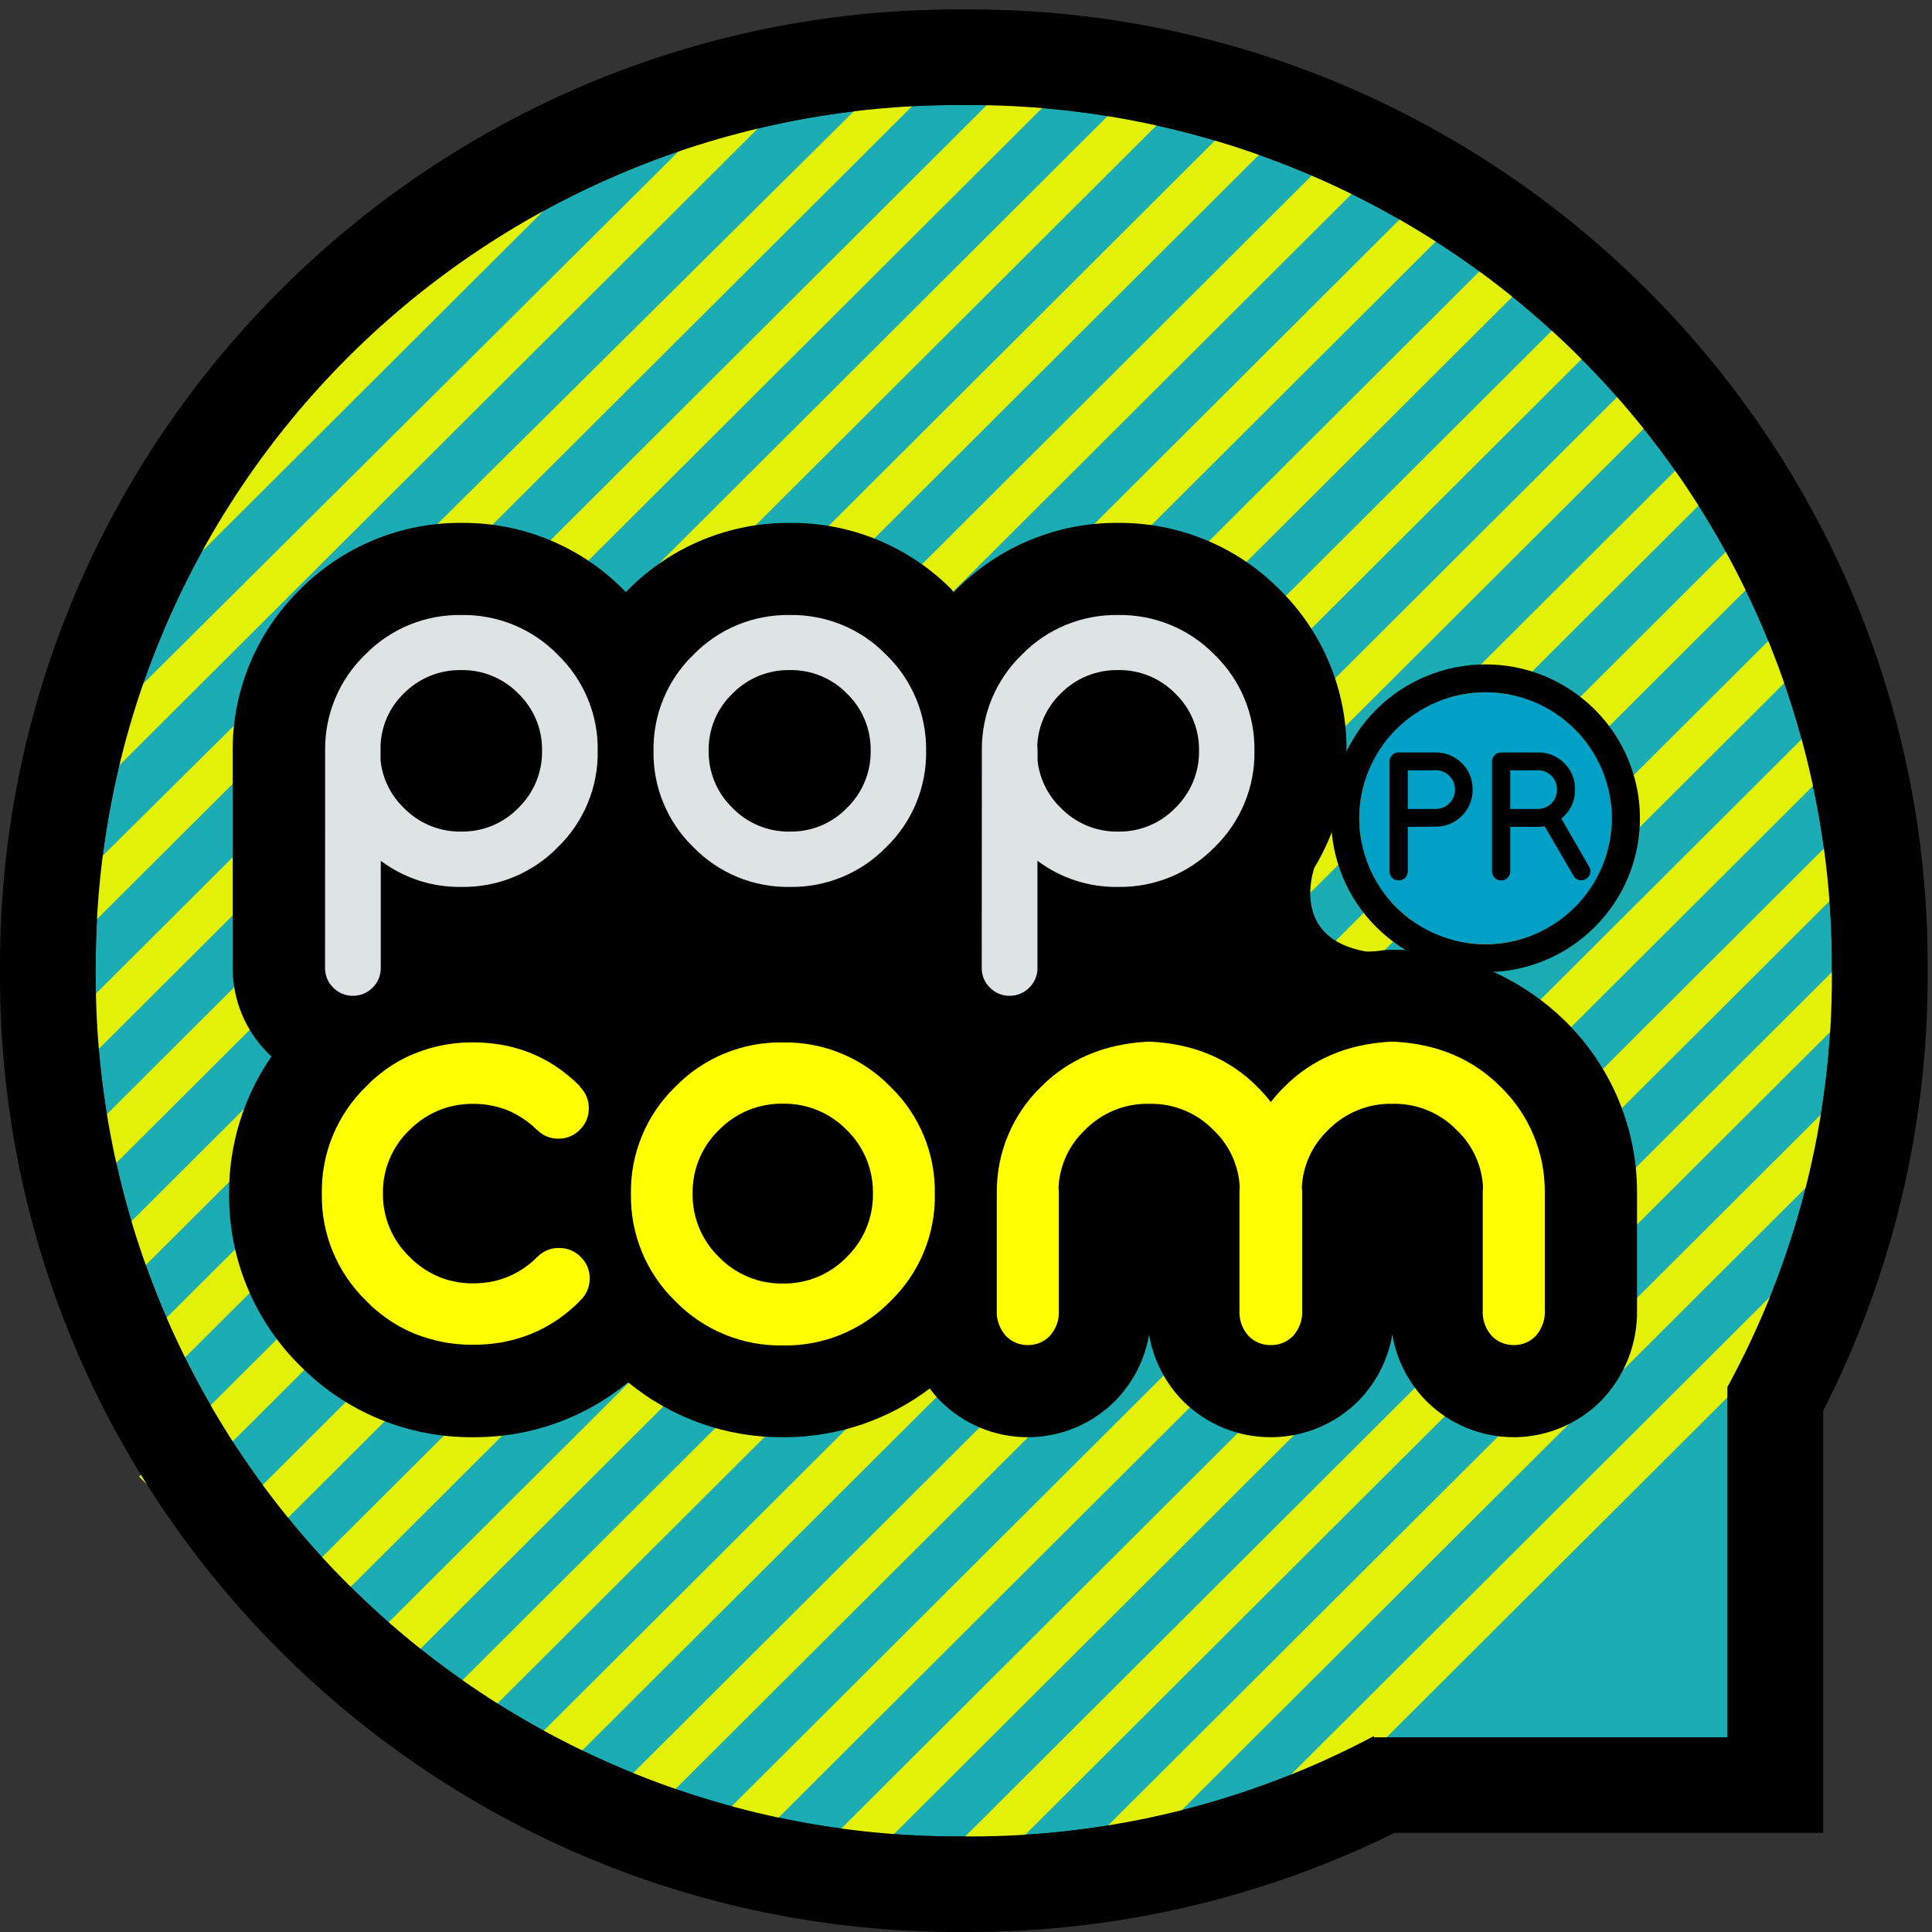
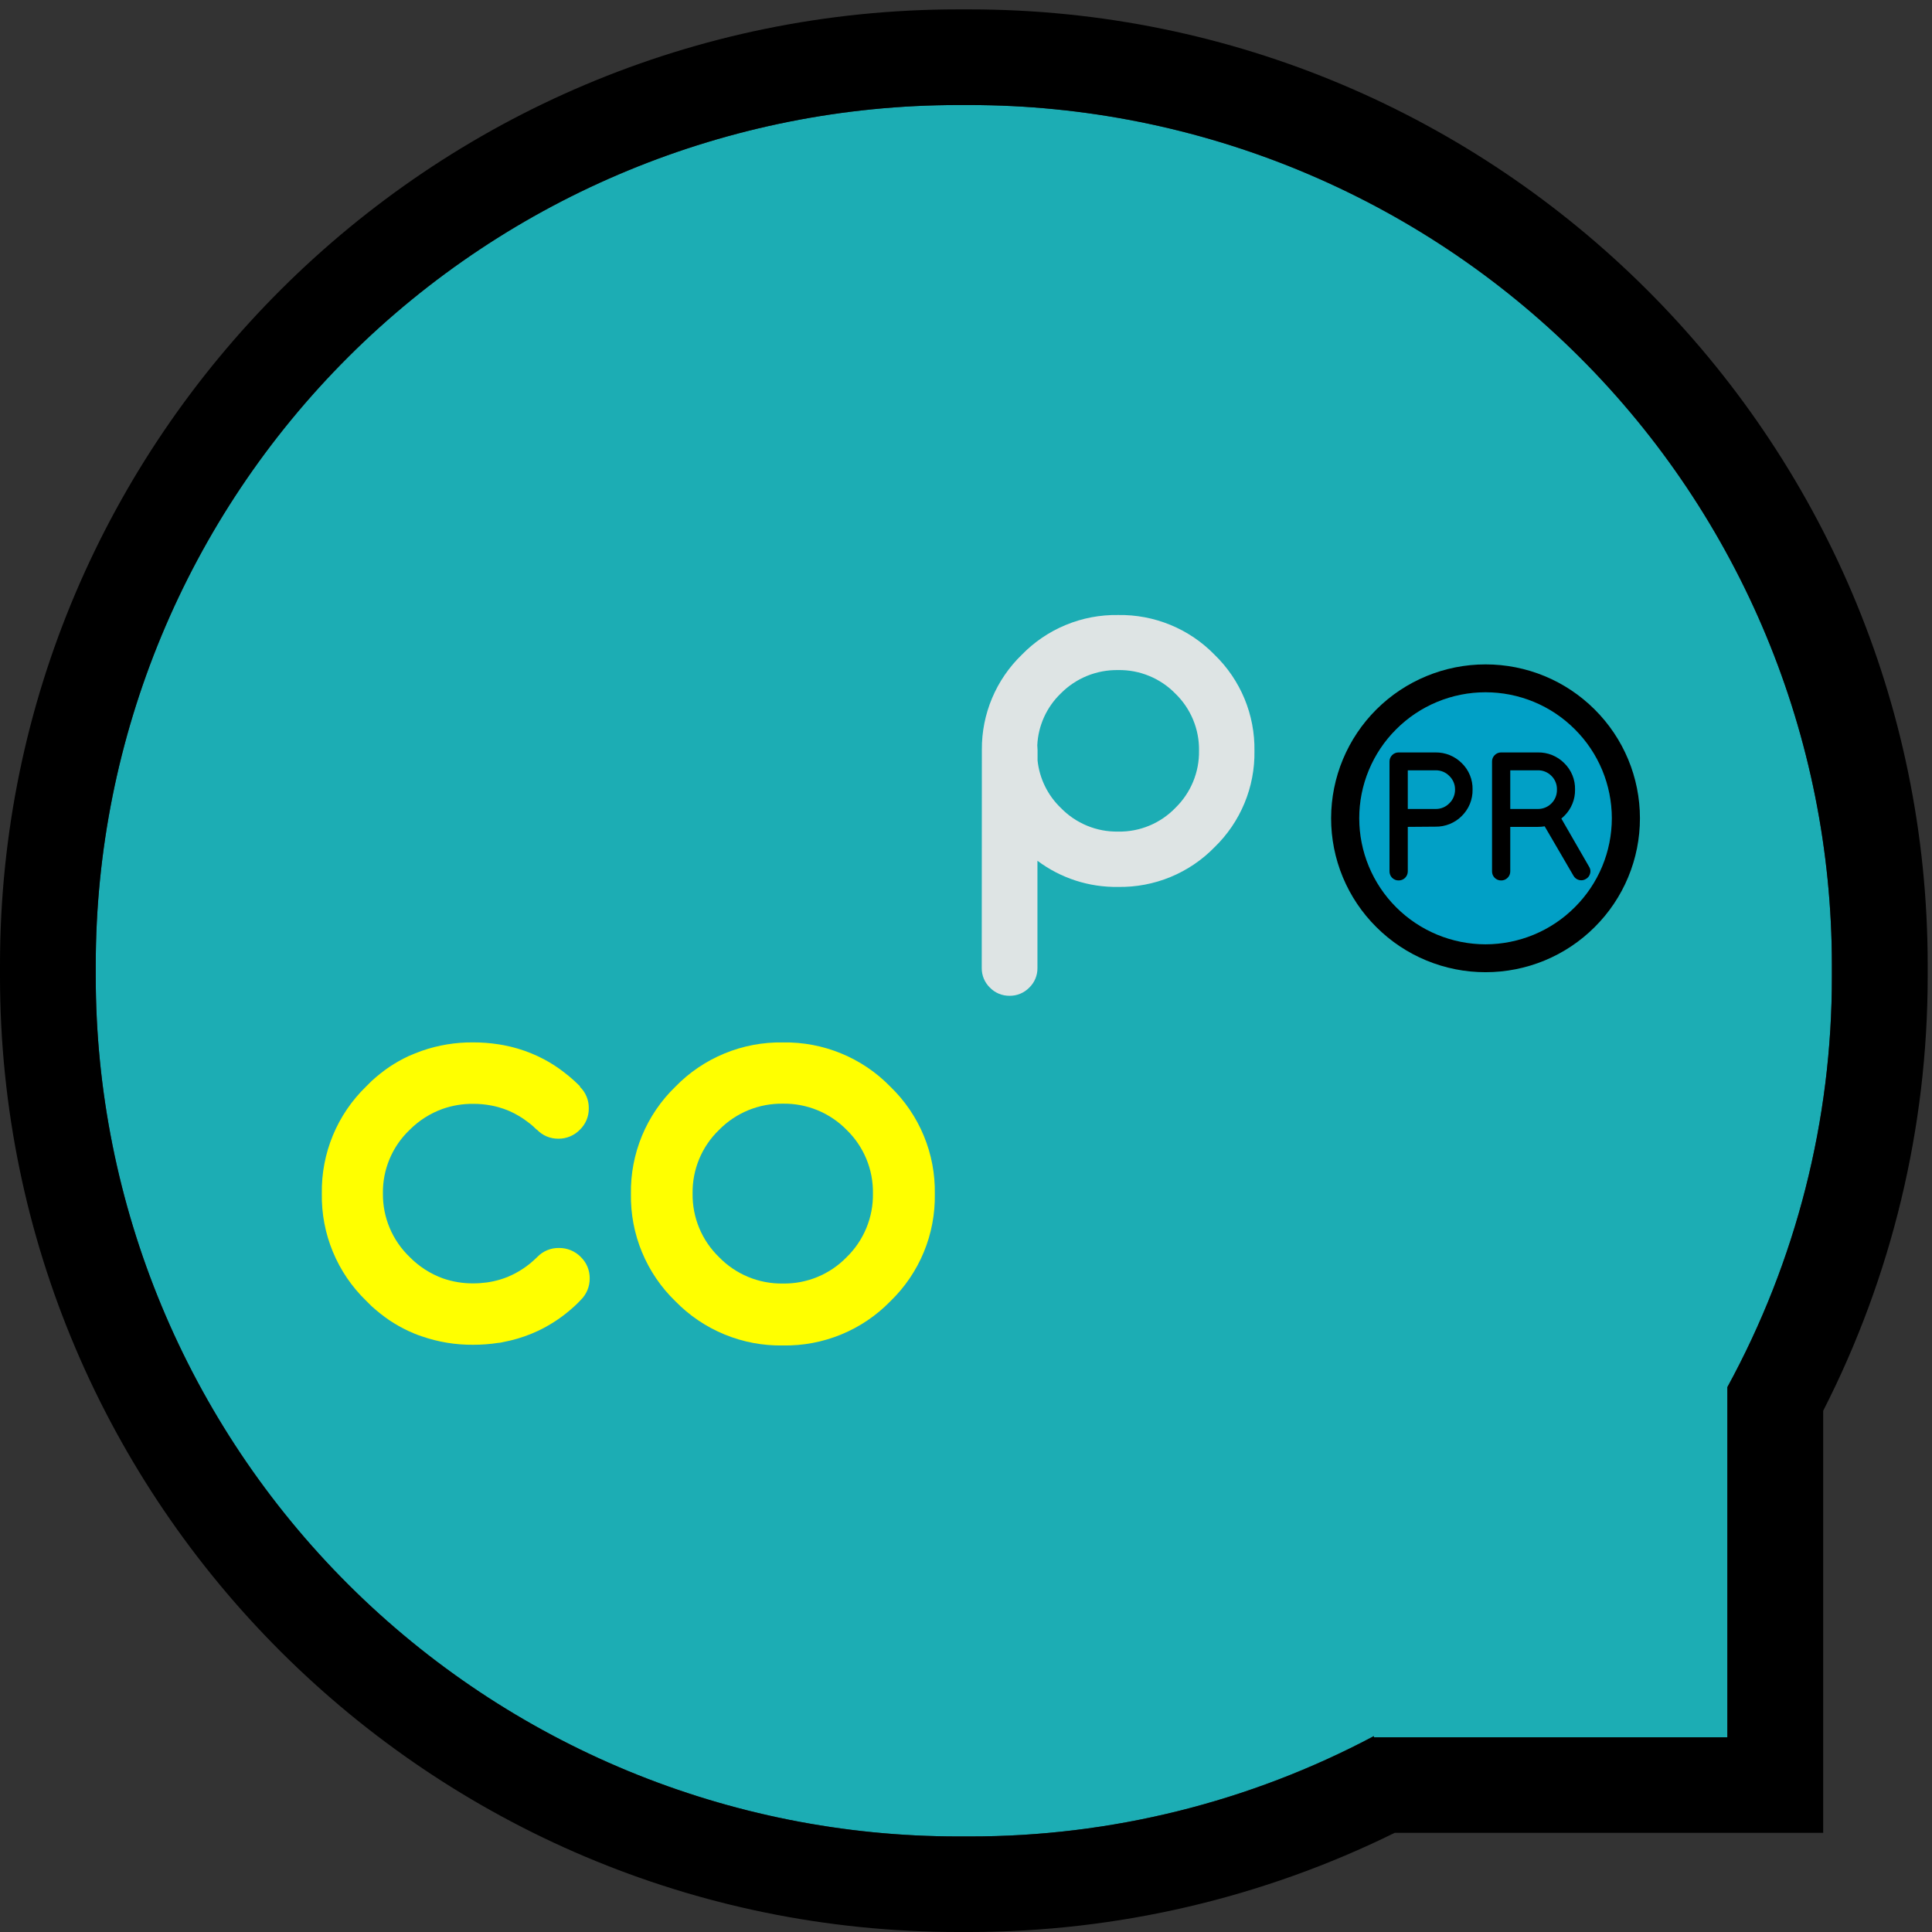
<svg xmlns="http://www.w3.org/2000/svg" width="100" height="100" viewBox="0 0 100 100" fill="none">
  <rect x="0" y="0" width="100" height="100" fill="#333333" stroke="none" />
  <g clip-path="url(#clip0_943_1595)">
    <path d="M94.818 49.943V50.54C94.829 57.966 92.969 65.276 89.408 71.798V89.922H71.111V89.861C64.67 93.28 57.483 95.063 50.187 95.054H49.588C37.751 95.053 26.399 90.363 18.029 82.015C9.66 73.667 4.957 62.346 4.956 50.54V49.943C4.959 38.139 9.662 26.819 18.032 18.472C26.401 10.126 37.752 5.437 49.588 5.437H50.187C62.022 5.437 73.374 10.125 81.744 18.471C90.114 26.818 94.817 38.139 94.818 49.943Z" fill="#1CADB4" />
-     <path fill-rule="evenodd" clip-rule="evenodd" d="M49.5 0.5L1.653 47.925L3.161 49.43L51.213 1.504L49.5 0.5ZM1.444 41.322L40.665 2.327L42 1.5L43.853 2.037L2.953 42.829L1.444 41.322ZM4.828 31.142L31.594 4.446L33.105 5.951L6.337 32.646L4.828 31.142ZM1.069 55.317L55.744 0.785L57.249 2.29L2.577 56.821L1.069 55.317ZM61.059 2.29L3.047 60.149L4.556 61.653L62.568 3.794L61.059 2.29ZM3.289 66.716L66.354 3.818L67 4.5L68.459 4.727L4.798 68.22L3.289 66.716ZM71.314 5.676L6.824 69.996L8.335 71.501L72.825 7.183L71.314 5.676ZM7.199 76.43L75.586 8.224L77.094 9.731L8.708 77.934L7.199 76.43ZM79.952 10.678L10.611 79.836L12.119 81.34L81.46 12.185L79.952 10.678ZM14.023 83.239L83.648 13.797L85.156 15.302L15.534 84.743L14.023 83.239ZM86.584 17.675L17.435 86.644L18.946 88.148L88.095 19.179L86.584 17.675ZM20.849 90.047L89.806 21.272L91.317 22.776L22.358 91.551L20.849 90.047ZM92.269 25.624L26.73 90.99L28.241 92.495L93.778 27.128L92.269 25.624ZM30.712 93.827L94.635 30.073L96.14 31.577L32.22 95.332L30.712 93.827ZM95.915 35.605L36.414 94.946L37.922 96.45L97.42 37.106L95.915 35.605ZM41.905 96.278L97.459 40.873L98.968 42.377L43.413 97.782L41.905 96.278ZM98.492 46.651L47.431 97.574L48.94 99.079L99.153 49L99.5 48L98.492 46.651ZM55.223 96.608L97.902 54.045L99.41 55.55L56.734 98.113L55.223 96.608ZM96.073 62.675L63.973 94.693L65.481 96.195L97.585 64.176L96.073 62.675Z" fill="#E2F107" />
    <path d="M50.187 0.486H49.588C22.246 0.486 0 22.673 0 49.943V50.54C0 77.812 22.246 100 49.588 100H50.187C57.818 99.996 65.346 98.24 72.188 94.868H94.368V73.022C97.922 66.058 99.776 58.354 99.777 50.54V49.943C99.777 22.673 77.531 0.486 50.187 0.486ZM94.818 50.54C94.829 57.966 92.969 65.276 89.408 71.798V89.922H71.111V89.861C64.67 93.28 57.483 95.063 50.187 95.054H49.588C37.751 95.053 26.399 90.363 18.029 82.015C9.66 73.667 4.957 62.346 4.956 50.54V49.943C4.959 38.139 9.662 26.819 18.032 18.472C26.401 10.126 37.752 5.437 49.588 5.437H50.187C62.022 5.437 73.374 10.125 81.744 18.471C90.114 26.818 94.817 38.139 94.818 49.943V50.54Z" fill="black" />
-     <path d="M49.263 30.52C48.17 29.415 46.867 28.54 45.43 27.946C43.992 27.352 42.45 27.053 40.894 27.064C39.338 27.053 37.795 27.353 36.357 27.947C34.918 28.54 33.614 29.415 32.521 30.52C32.476 30.561 32.44 30.611 32.395 30.653C32.351 30.611 32.312 30.561 32.27 30.52C31.177 29.415 29.873 28.54 28.434 27.946C26.996 27.352 25.453 27.053 23.896 27.064C22.34 27.052 20.797 27.352 19.358 27.946C17.92 28.539 16.616 29.415 15.523 30.52C14.428 31.594 13.557 32.874 12.96 34.285C12.363 35.697 12.052 37.212 12.044 38.744L49.263 30.52ZM12.044 38.744V50.123C12.049 51.769 12.705 53.346 13.87 54.512C13.925 54.57 13.992 54.623 14.051 54.681C12.606 56.775 11.841 59.261 11.858 61.803C11.845 63.46 12.166 65.102 12.801 66.633C13.437 68.164 14.373 69.552 15.556 70.715C16.724 71.893 18.116 72.826 19.652 73.457C21.187 74.088 22.834 74.405 24.495 74.39H24.667C27.533 74.373 30.305 73.368 32.515 71.548C34.77 73.406 37.61 74.412 40.535 74.39H40.705C43.386 74.368 45.988 73.483 48.124 71.867C48.294 72.098 48.48 72.317 48.681 72.522C49.273 73.114 49.977 73.584 50.751 73.904C51.526 74.225 52.356 74.39 53.195 74.39C54.033 74.39 54.864 74.225 55.638 73.905C56.413 73.584 57.116 73.114 57.709 72.522C58.636 71.584 59.253 70.385 59.476 69.086C59.697 70.383 60.311 71.581 61.234 72.519C62.433 73.715 64.058 74.388 65.754 74.39H65.787C67.476 74.387 69.096 73.719 70.293 72.531C71.222 71.59 71.841 70.388 72.065 69.086C72.288 70.383 72.903 71.581 73.827 72.519C75.025 73.715 76.651 74.388 78.346 74.39H78.486C80.13 74.349 81.696 73.679 82.86 72.519C83.472 71.89 83.952 71.146 84.273 70.33C84.595 69.515 84.751 68.644 84.733 67.768V61.709C84.733 60.065 84.406 58.438 83.771 56.921C83.136 55.404 82.206 54.027 81.035 52.871C78.741 50.61 75.683 49.286 72.46 49.16H72.182H71.929L71.556 49.191C71.271 49.239 70.982 49.258 70.693 49.249C66.953 48.583 67.88 45.364 68.027 44.919C69.132 43.095 69.71 41.002 69.697 38.871C69.71 37.319 69.41 35.781 68.816 34.346C68.222 32.912 67.345 31.61 66.238 30.52C65.145 29.415 63.841 28.539 62.402 27.946C60.964 27.352 59.421 27.052 57.864 27.064C56.308 27.053 54.765 27.353 53.327 27.947C51.889 28.54 50.584 29.415 49.491 30.52C49.446 30.561 49.41 30.611 49.368 30.653C49.327 30.611 49.288 30.561 49.243 30.52L12.044 38.744Z" fill="black" />
-     <path d="M16.828 38.799C16.823 37.885 17.003 36.979 17.358 36.135C17.713 35.292 18.235 34.529 18.893 33.892C19.539 33.227 20.316 32.701 21.174 32.346C22.032 31.992 22.954 31.817 23.883 31.833C24.812 31.818 25.734 31.993 26.593 32.347C27.451 32.701 28.228 33.227 28.875 33.892C29.541 34.537 30.068 35.312 30.423 36.167C30.777 37.023 30.953 37.943 30.937 38.869C30.952 39.795 30.777 40.715 30.422 41.571C30.068 42.427 29.541 43.202 28.875 43.848C28.228 44.513 27.451 45.039 26.593 45.393C25.734 45.748 24.812 45.922 23.883 45.907C22.379 45.931 20.91 45.454 19.708 44.553V50.104C19.711 50.293 19.675 50.481 19.602 50.656C19.529 50.83 19.422 50.988 19.285 51.12C19.153 51.256 18.995 51.363 18.82 51.436C18.645 51.508 18.456 51.544 18.267 51.542C18.077 51.544 17.889 51.508 17.714 51.436C17.539 51.363 17.38 51.256 17.248 51.12C17.112 50.988 17.004 50.83 16.932 50.656C16.859 50.481 16.823 50.293 16.825 50.104L16.828 38.799ZM19.697 38.572C19.697 38.658 19.697 38.744 19.697 38.827V39.363C19.797 40.296 20.223 41.164 20.899 41.816C21.284 42.212 21.746 42.525 22.257 42.736C22.767 42.947 23.316 43.052 23.869 43.043C24.421 43.052 24.969 42.948 25.479 42.737C25.988 42.526 26.449 42.212 26.833 41.816C27.228 41.432 27.541 40.971 27.751 40.462C27.962 39.952 28.066 39.406 28.057 38.855C28.066 38.305 27.962 37.76 27.751 37.252C27.541 36.744 27.228 36.284 26.833 35.902C26.448 35.508 25.987 35.196 25.477 34.987C24.967 34.777 24.42 34.674 23.869 34.683C23.317 34.674 22.77 34.776 22.26 34.984C21.749 35.193 21.287 35.502 20.899 35.893C20.171 36.601 19.741 37.559 19.697 38.572V38.572Z" fill="#DEE4E4" />
-     <path d="M45.87 33.892C46.537 34.537 47.064 35.311 47.419 36.167C47.774 37.023 47.95 37.943 47.935 38.869C47.95 39.795 47.774 40.715 47.419 41.571C47.064 42.428 46.537 43.202 45.87 43.848C45.224 44.513 44.447 45.039 43.589 45.393C42.731 45.748 41.809 45.922 40.88 45.907C39.951 45.923 39.029 45.748 38.17 45.394C37.312 45.04 36.535 44.514 35.888 43.848C35.221 43.203 34.695 42.428 34.34 41.571C33.985 40.715 33.81 39.795 33.826 38.869C33.81 37.943 33.985 37.023 34.34 36.167C34.694 35.311 35.221 34.537 35.888 33.892C36.535 33.227 37.312 32.7 38.17 32.346C39.029 31.992 39.951 31.817 40.88 31.833C41.809 31.818 42.731 31.993 43.589 32.347C44.447 32.701 45.224 33.227 45.87 33.892ZM40.88 34.683C40.328 34.674 39.78 34.777 39.27 34.986C38.759 35.196 38.297 35.508 37.911 35.902C37.514 36.283 37.2 36.742 36.988 37.251C36.776 37.759 36.672 38.305 36.681 38.855C36.672 39.406 36.776 39.953 36.988 40.463C37.2 40.972 37.514 41.433 37.911 41.816C38.296 42.213 38.758 42.526 39.268 42.737C39.779 42.948 40.328 43.052 40.88 43.043C41.432 43.052 41.98 42.948 42.489 42.737C42.998 42.526 43.459 42.213 43.842 41.816C44.237 41.431 44.549 40.971 44.759 40.461C44.97 39.952 45.074 39.406 45.066 38.855C45.074 38.305 44.97 37.76 44.759 37.252C44.549 36.744 44.236 36.285 43.842 35.902C43.458 35.508 42.997 35.196 42.487 34.987C41.978 34.777 41.431 34.674 40.88 34.683V34.683Z" fill="#DEE4E4" />
    <path d="M50.821 38.799C50.815 37.885 50.995 36.978 51.35 36.135C51.705 35.292 52.227 34.529 52.886 33.892C53.532 33.227 54.307 32.701 55.165 32.347C56.023 31.992 56.944 31.818 57.873 31.833C58.802 31.817 59.725 31.992 60.584 32.346C61.443 32.7 62.221 33.227 62.868 33.892C63.534 34.537 64.061 35.312 64.416 36.167C64.77 37.023 64.945 37.943 64.93 38.869C64.945 39.795 64.77 40.715 64.415 41.571C64.061 42.427 63.534 43.202 62.868 43.848C62.221 44.514 61.443 45.04 60.584 45.394C59.725 45.748 58.802 45.923 57.873 45.907C56.369 45.931 54.9 45.455 53.698 44.553V50.104C53.701 50.293 53.664 50.481 53.591 50.656C53.518 50.831 53.409 50.989 53.273 51.12C53.141 51.255 52.983 51.363 52.808 51.435C52.634 51.508 52.446 51.544 52.257 51.542C52.067 51.544 51.879 51.508 51.704 51.436C51.529 51.363 51.37 51.256 51.238 51.12C51.102 50.988 50.994 50.83 50.922 50.656C50.849 50.481 50.813 50.293 50.815 50.104L50.821 38.799ZM53.69 38.572C53.69 38.658 53.704 38.744 53.704 38.827V39.363C53.803 40.296 54.229 41.165 54.906 41.816C55.29 42.212 55.752 42.526 56.262 42.737C56.772 42.948 57.32 43.052 57.873 43.043C58.425 43.053 58.973 42.949 59.483 42.738C59.993 42.527 60.454 42.213 60.837 41.816C61.232 41.432 61.545 40.971 61.755 40.462C61.966 39.952 62.07 39.406 62.061 38.855C62.07 38.305 61.966 37.76 61.755 37.252C61.545 36.744 61.232 36.284 60.837 35.902C60.452 35.507 59.991 35.195 59.481 34.986C58.972 34.776 58.424 34.673 57.873 34.683C57.322 34.674 56.775 34.776 56.265 34.984C55.755 35.192 55.292 35.502 54.906 35.893C54.173 36.599 53.738 37.557 53.69 38.572V38.572Z" fill="#DEE4E4" />
    <path d="M46.087 56.249C46.832 56.968 47.42 57.831 47.815 58.786C48.211 59.741 48.405 60.767 48.386 61.8C48.404 62.833 48.21 63.859 47.814 64.814C47.419 65.768 46.831 66.632 46.087 67.351C45.366 68.092 44.5 68.678 43.542 69.072C42.585 69.466 41.557 69.659 40.522 69.641C39.486 69.659 38.458 69.465 37.501 69.071C36.544 68.677 35.677 68.092 34.956 67.351C34.213 66.632 33.625 65.768 33.23 64.813C32.834 63.858 32.64 62.833 32.657 61.8C32.639 60.767 32.834 59.742 33.229 58.787C33.624 57.832 34.212 56.968 34.956 56.249C35.677 55.507 36.543 54.921 37.5 54.527C38.458 54.132 39.486 53.938 40.522 53.956C41.557 53.938 42.586 54.132 43.543 54.527C44.501 54.921 45.367 55.507 46.087 56.249V56.249ZM40.522 57.126C39.907 57.117 39.298 57.232 38.73 57.465C38.162 57.699 37.647 58.045 37.218 58.483C36.776 58.909 36.426 59.421 36.191 59.987C35.955 60.554 35.839 61.162 35.849 61.775C35.84 62.389 35.956 62.997 36.192 63.564C36.427 64.13 36.777 64.643 37.218 65.07C37.646 65.51 38.16 65.859 38.728 66.094C39.296 66.329 39.907 66.445 40.522 66.435C41.136 66.445 41.746 66.329 42.314 66.094C42.882 65.859 43.395 65.511 43.822 65.07C44.262 64.642 44.609 64.129 44.843 63.562C45.077 62.996 45.193 62.388 45.183 61.775C45.193 61.163 45.078 60.555 44.844 59.989C44.61 59.423 44.262 58.91 43.822 58.483C43.395 58.046 42.882 57.7 42.316 57.466C41.75 57.233 41.142 57.117 40.53 57.126H40.522Z" fill="#FFFF00" />
-     <path d="M65.76 69.622C65.549 69.624 65.34 69.583 65.145 69.503C64.95 69.422 64.774 69.303 64.627 69.153C64.462 68.97 64.335 68.756 64.254 68.524C64.174 68.292 64.14 68.046 64.156 67.801V61.742C64.156 61.648 64.156 61.553 64.17 61.464C64.12 60.339 63.635 59.277 62.818 58.5C62.39 58.058 61.876 57.709 61.307 57.473C60.739 57.238 60.128 57.122 59.512 57.132H59.451C58.835 57.122 58.224 57.238 57.655 57.474C57.087 57.709 56.572 58.058 56.145 58.5C55.327 59.277 54.841 60.339 54.789 61.464C54.8 61.556 54.806 61.649 54.806 61.742V67.801C54.822 68.046 54.789 68.293 54.708 68.525C54.627 68.757 54.499 68.971 54.333 69.153C54.186 69.303 54.011 69.422 53.816 69.503C53.622 69.584 53.413 69.624 53.203 69.622C52.992 69.624 52.782 69.584 52.587 69.504C52.392 69.423 52.215 69.303 52.068 69.153C51.9 68.965 51.771 68.745 51.69 68.507C51.609 68.268 51.576 68.016 51.595 67.765V61.706C51.589 60.688 51.79 59.679 52.185 58.741C52.58 57.802 53.161 56.953 53.893 56.244C55.322 54.819 57.143 54.044 59.356 53.92H59.609C61.823 54.042 63.643 54.817 65.069 56.244C65.322 56.495 65.559 56.762 65.779 57.043C65.996 56.761 66.232 56.493 66.486 56.244C67.911 54.819 69.731 54.044 71.946 53.92H72.199C74.414 54.042 76.235 54.817 77.662 56.244C78.394 56.953 78.975 57.802 79.369 58.741C79.764 59.679 79.964 60.688 79.958 61.706V67.765C79.976 68.016 79.944 68.268 79.862 68.507C79.781 68.745 79.653 68.965 79.485 69.153C79.338 69.303 79.162 69.423 78.967 69.504C78.772 69.584 78.563 69.624 78.352 69.622C78.141 69.624 77.932 69.584 77.737 69.503C77.543 69.422 77.366 69.303 77.219 69.153C77.054 68.97 76.927 68.757 76.845 68.525C76.764 68.292 76.73 68.046 76.746 67.801V61.742C76.746 61.648 76.746 61.553 76.763 61.464C76.711 60.34 76.226 59.278 75.41 58.5C74.982 58.059 74.468 57.71 73.9 57.474C73.331 57.239 72.72 57.122 72.104 57.132H72.04C71.425 57.122 70.814 57.239 70.245 57.474C69.677 57.709 69.162 58.059 68.734 58.5C67.918 59.278 67.434 60.34 67.382 61.464C67.393 61.556 67.398 61.649 67.399 61.742V67.801C67.414 68.046 67.381 68.292 67.299 68.525C67.218 68.757 67.091 68.97 66.925 69.153C66.778 69.303 66.602 69.422 66.407 69.503C66.213 69.584 66.004 69.624 65.793 69.622H65.76Z" fill="#FFFF00" />
    <path d="M83.428 42.352C83.427 43.208 83.258 44.055 82.929 44.846C82.6 45.636 82.118 46.355 81.511 46.959C80.904 47.565 80.184 48.046 79.391 48.374C78.599 48.702 77.749 48.871 76.891 48.872C75.158 48.87 73.496 48.182 72.271 46.96C71.046 45.737 70.356 44.081 70.354 42.352C70.354 41.496 70.523 40.649 70.852 39.858C71.18 39.068 71.662 38.349 72.269 37.745C72.875 37.138 73.596 36.657 74.389 36.329C75.182 36.001 76.032 35.832 76.891 35.832C77.749 35.832 78.599 36.001 79.392 36.329C80.185 36.657 80.905 37.138 81.511 37.745C82.118 38.349 82.6 39.068 82.929 39.858C83.258 40.649 83.427 41.496 83.428 42.352V42.352Z" fill="#01A0C6" />
    <path d="M82.54 36.723C81.799 35.983 80.918 35.395 79.949 34.994C78.979 34.594 77.94 34.388 76.891 34.389C74.773 34.389 72.741 35.228 71.242 36.721C69.744 38.214 68.901 40.239 68.898 42.352C68.897 43.399 69.103 44.435 69.504 45.402C69.906 46.369 70.495 47.248 71.239 47.986C71.981 48.727 72.862 49.315 73.832 49.715C74.802 50.116 75.841 50.322 76.891 50.321C77.94 50.321 78.979 50.116 79.949 49.715C80.918 49.315 81.799 48.727 82.54 47.986C83.284 47.247 83.873 46.369 84.275 45.402C84.677 44.435 84.884 43.399 84.883 42.352C84.883 41.306 84.676 40.271 84.274 39.305C83.872 38.339 83.283 37.462 82.54 36.723ZM76.891 48.877C75.157 48.875 73.495 48.187 72.269 46.963C71.043 45.74 70.355 44.081 70.354 42.352C70.354 41.496 70.523 40.649 70.852 39.858C71.18 39.068 71.662 38.349 72.269 37.745C72.875 37.138 73.596 36.657 74.389 36.329C75.182 36.001 76.032 35.832 76.891 35.832C77.749 35.832 78.599 36.001 79.392 36.329C80.184 36.657 80.904 37.138 81.51 37.745C82.118 38.349 82.6 39.068 82.929 39.858C83.258 40.649 83.427 41.496 83.428 42.352C83.427 43.208 83.258 44.055 82.929 44.846C82.6 45.636 82.118 46.355 81.51 46.959C80.905 47.566 80.185 48.048 79.392 48.377C78.599 48.706 77.749 48.876 76.891 48.877V48.877Z" fill="black" />
    <path d="M72.867 42.799V45.102C72.867 45.164 72.855 45.226 72.831 45.283C72.807 45.34 72.772 45.392 72.728 45.436C72.684 45.48 72.632 45.514 72.575 45.538C72.517 45.561 72.456 45.572 72.394 45.572C72.331 45.573 72.269 45.561 72.212 45.538C72.154 45.514 72.101 45.48 72.057 45.436C72.013 45.392 71.979 45.34 71.956 45.283C71.932 45.225 71.92 45.164 71.921 45.102V39.418C71.92 39.356 71.932 39.295 71.955 39.238C71.979 39.181 72.013 39.129 72.057 39.085C72.101 39.04 72.153 39.005 72.211 38.981C72.269 38.957 72.331 38.945 72.394 38.946H74.294C74.548 38.942 74.801 38.989 75.036 39.084C75.271 39.18 75.485 39.322 75.664 39.502C75.845 39.679 75.989 39.892 76.084 40.127C76.18 40.361 76.226 40.614 76.22 40.867C76.225 41.12 76.178 41.372 76.083 41.607C75.987 41.842 75.844 42.055 75.664 42.233C75.485 42.413 75.272 42.555 75.036 42.651C74.801 42.746 74.549 42.793 74.294 42.788L72.867 42.799ZM74.294 39.871H72.867V41.872H74.308C74.441 41.874 74.572 41.849 74.694 41.798C74.816 41.748 74.926 41.672 75.018 41.578C75.113 41.486 75.188 41.376 75.238 41.254C75.289 41.132 75.314 41.002 75.313 40.87C75.315 40.738 75.29 40.608 75.239 40.487C75.188 40.366 75.113 40.256 75.018 40.165C74.926 40.07 74.816 39.995 74.694 39.944C74.572 39.894 74.441 39.869 74.308 39.871H74.294Z" fill="black" />
    <path d="M79.952 42.771C79.835 42.79 79.717 42.799 79.599 42.799H78.171V45.102C78.172 45.165 78.16 45.226 78.136 45.284C78.112 45.341 78.077 45.393 78.032 45.436C77.989 45.48 77.936 45.515 77.879 45.538C77.822 45.562 77.76 45.573 77.698 45.572C77.636 45.573 77.574 45.561 77.517 45.538C77.46 45.514 77.408 45.48 77.364 45.436C77.32 45.392 77.285 45.34 77.262 45.283C77.238 45.226 77.227 45.164 77.228 45.102V39.418C77.226 39.356 77.238 39.295 77.261 39.238C77.285 39.18 77.32 39.128 77.364 39.085C77.407 39.04 77.459 39.005 77.516 38.981C77.574 38.957 77.636 38.945 77.698 38.946H79.599C79.853 38.941 80.105 38.988 80.341 39.084C80.576 39.179 80.789 39.321 80.968 39.502C81.149 39.679 81.293 39.892 81.388 40.127C81.484 40.362 81.53 40.614 81.524 40.867C81.529 41.12 81.482 41.371 81.386 41.605C81.291 41.84 81.148 42.052 80.968 42.23C80.915 42.283 80.862 42.327 80.815 42.369L82.254 44.867C82.296 44.934 82.319 45.012 82.32 45.092C82.321 45.136 82.314 45.18 82.301 45.222C82.285 45.281 82.257 45.336 82.219 45.384C82.18 45.432 82.132 45.471 82.078 45.499C82.01 45.541 81.932 45.563 81.853 45.563C81.809 45.563 81.765 45.558 81.722 45.547C81.604 45.514 81.504 45.436 81.444 45.33L79.952 42.771ZM79.599 39.871H78.171V41.872H79.596C79.728 41.874 79.86 41.849 79.983 41.798C80.105 41.748 80.216 41.673 80.308 41.578C80.4 41.484 80.472 41.374 80.52 41.252C80.568 41.13 80.59 41 80.587 40.87C80.591 40.74 80.568 40.61 80.52 40.489C80.472 40.367 80.4 40.257 80.308 40.165C80.216 40.07 80.105 39.995 79.983 39.944C79.86 39.893 79.728 39.868 79.596 39.871H79.599Z" fill="black" />
    <path d="M30.061 65.061C29.914 64.911 29.738 64.793 29.544 64.712C29.35 64.632 29.141 64.592 28.931 64.595C28.724 64.591 28.518 64.63 28.327 64.709C28.135 64.788 27.962 64.905 27.818 65.053L27.787 65.084C27.734 65.136 27.681 65.186 27.626 65.234C27.605 65.254 27.583 65.274 27.559 65.292C27.518 65.331 27.476 65.367 27.434 65.4C27.311 65.5 27.186 65.594 27.055 65.678C26.935 65.758 26.81 65.832 26.682 65.9C26.616 65.935 26.549 65.968 26.482 66C26.349 66.066 26.211 66.122 26.07 66.169C25.837 66.251 25.596 66.313 25.352 66.355C25.301 66.366 25.249 66.374 25.196 66.38C24.964 66.411 24.73 66.427 24.495 66.427C23.958 66.432 23.424 66.343 22.917 66.166C22.268 65.929 21.68 65.549 21.197 65.056C20.757 64.632 20.407 64.123 20.17 63.56C19.933 62.997 19.814 62.391 19.82 61.781C19.809 61.168 19.926 60.559 20.162 59.994C20.398 59.428 20.749 58.916 21.192 58.492C21.676 58.003 22.264 57.628 22.912 57.395C23.419 57.218 23.952 57.13 24.489 57.135C24.804 57.133 25.118 57.162 25.427 57.221C25.561 57.246 25.689 57.276 25.817 57.312C26.19 57.417 26.546 57.572 26.877 57.773C26.941 57.809 27.002 57.848 27.066 57.892C27.13 57.937 27.192 57.978 27.253 58.026C27.374 58.111 27.49 58.204 27.601 58.303L27.773 58.467H27.787C27.93 58.618 28.102 58.738 28.294 58.82C28.486 58.901 28.692 58.941 28.9 58.939C29.108 58.941 29.313 58.901 29.505 58.821C29.696 58.742 29.869 58.624 30.014 58.475C30.163 58.331 30.28 58.159 30.36 57.968C30.439 57.777 30.479 57.572 30.475 57.365C30.479 57.159 30.441 56.954 30.362 56.763C30.284 56.572 30.167 56.399 30.019 56.255C30.019 56.255 30.019 56.255 30.019 56.241V56.224C29.83 56.035 29.635 55.855 29.435 55.691C29.332 55.608 29.232 55.528 29.128 55.45C28.829 55.223 28.513 55.02 28.182 54.842V54.842C27.96 54.725 27.734 54.617 27.503 54.523C27.039 54.333 26.557 54.191 26.065 54.098C25.978 54.081 25.892 54.065 25.806 54.054C25.37 53.986 24.93 53.953 24.489 53.954C23.584 53.946 22.684 54.094 21.829 54.392C21.593 54.475 21.361 54.573 21.133 54.67C20.793 54.831 20.464 55.016 20.151 55.225C19.829 55.446 19.523 55.689 19.235 55.952V55.952L18.957 56.23C18.213 56.949 17.625 57.812 17.23 58.767C16.835 59.722 16.64 60.748 16.658 61.781C16.64 62.814 16.834 63.84 17.23 64.794C17.625 65.749 18.213 66.613 18.957 67.332L19.235 67.609C19.524 67.871 19.83 68.113 20.151 68.334C20.151 68.334 20.151 68.334 20.151 68.334C20.464 68.543 20.793 68.728 21.133 68.889C21.361 68.995 21.593 69.092 21.829 69.167C22.684 69.465 23.584 69.613 24.489 69.605C24.93 69.606 25.37 69.573 25.806 69.505C25.892 69.505 25.978 69.477 26.065 69.461C26.557 69.368 27.039 69.226 27.503 69.036C27.618 68.99 27.732 68.94 27.846 68.886C28.427 68.61 28.97 68.261 29.462 67.848C29.657 67.687 29.846 67.512 30.019 67.329L30.05 67.296C30.202 67.15 30.322 66.974 30.403 66.78C30.485 66.585 30.525 66.377 30.523 66.166C30.525 65.96 30.485 65.756 30.406 65.566C30.326 65.376 30.209 65.205 30.061 65.061V65.061Z" fill="#FFFF00" />
  </g>
  <defs>
    <clipPath id="clip0_943_1595">
      <rect width="100" height="100" fill="white" />
    </clipPath>
  </defs>
</svg>